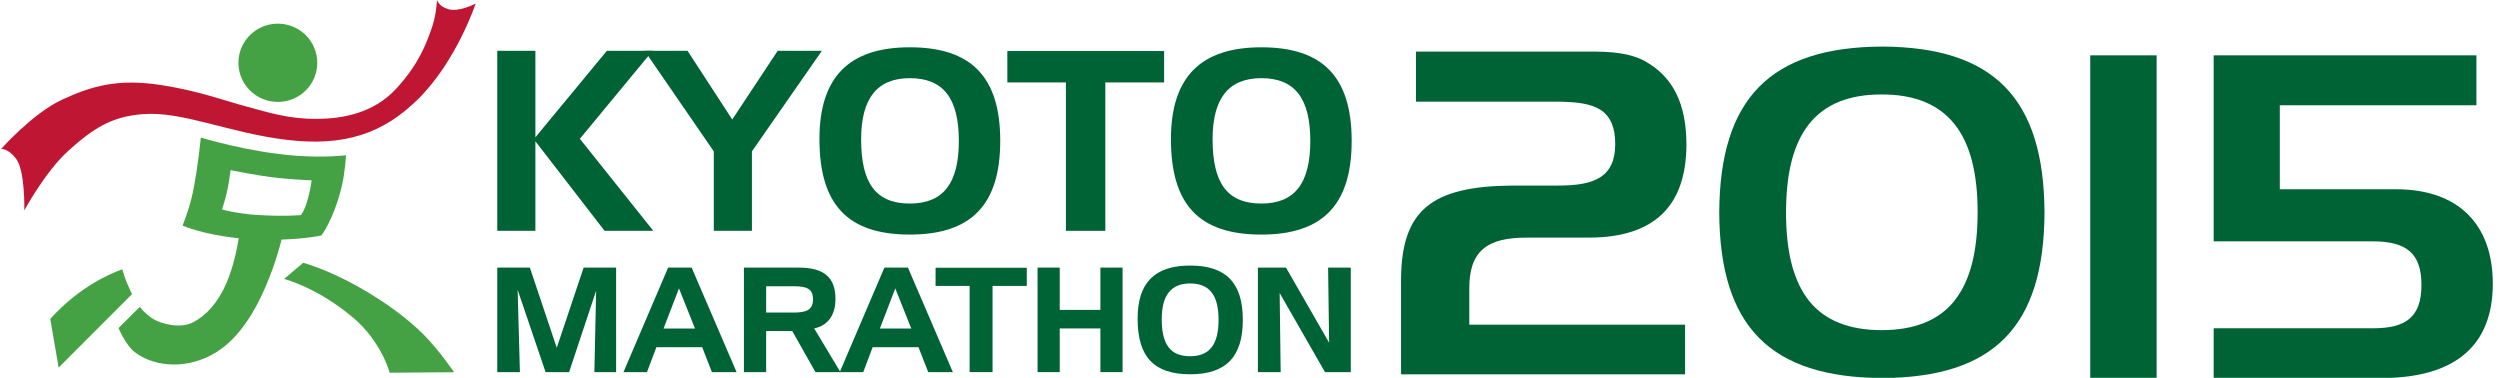
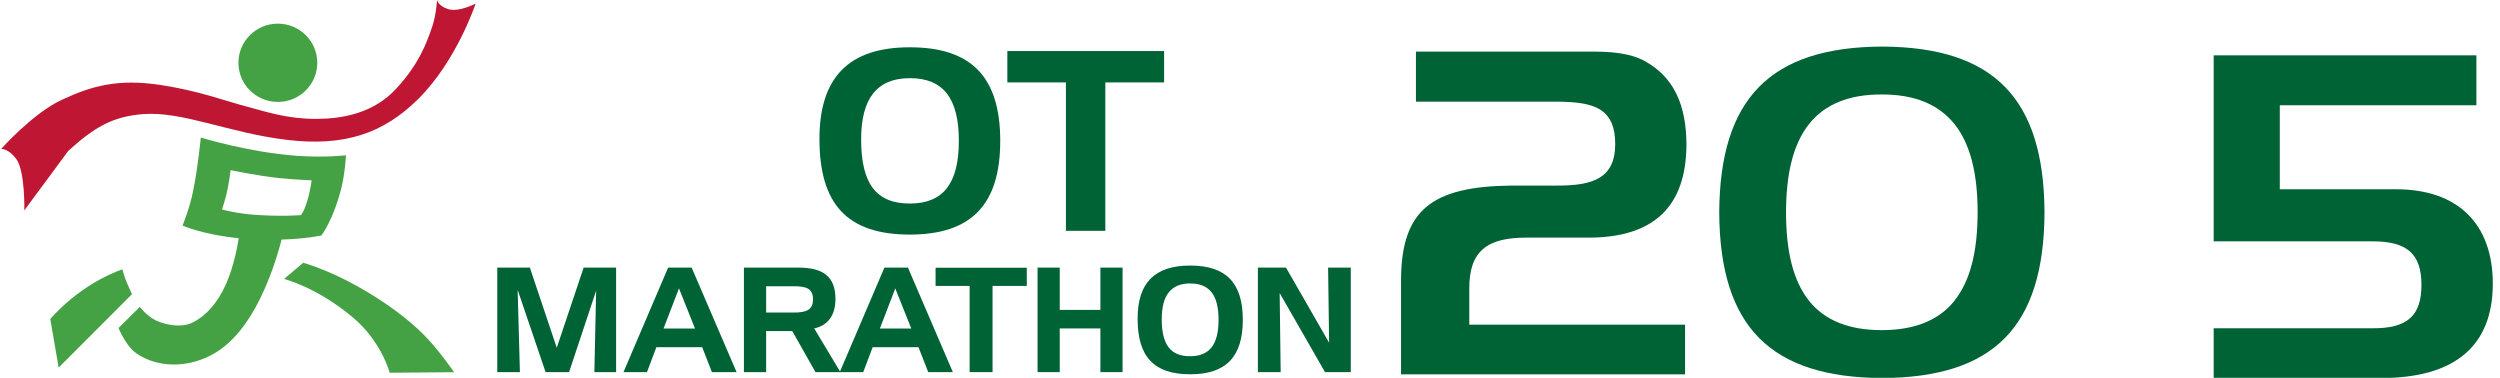
<svg xmlns="http://www.w3.org/2000/svg" id="レイヤー_1" xml:space="preserve" height="34px" viewBox="0 0 225 34" width="225px" version="1.1" y="0px" x="0px" enable-background="new 0 0 225 34">
  <path d="m11.412 25.428c-0.197-0.471-0.362-1.037-0.406-1.191-1.366 0.492-4.006 1.723-6.482 4.463l0.753 4.383 6.604-6.61c-0.074-0.146-0.228-0.472-0.469-1.045m13.595-16.255c1.96 0 3.547-1.575 3.547-3.521 0-1.948-1.586-3.524-3.547-3.524-1.96 0-3.548 1.576-3.548 3.524 0 1.946 1.588 3.521 3.548 3.521m13.126 20.946c-1.39-1.396-3.385-2.911-5.98-4.365-2.716-1.521-4.862-2.106-4.862-2.106l-1.721 1.456s2.93 0.729 6.188 3.462c2.575 2.164 3.316 4.979 3.316 4.979l5.794-0.045s-1.346-1.985-2.735-3.381m-7.388-13.295c0.321-1.314 0.394-2.851 0.394-2.851s-1.813 0.237-4.461 0.046c-4.254-0.304-8.607-1.639-8.607-1.639s-0.236 2.578-0.706 4.892c-0.292 1.449-0.934 3.032-0.934 3.032s1.843 0.821 5.052 1.133c-0.115 0.767-0.426 2.454-1.099 4.031-0.78 1.817-1.875 2.977-3.051 3.56-1.183 0.589-2.915 0.083-3.585-0.343-0.675-0.423-1.164-1.066-1.164-1.066l-1.917 1.905s0.614 1.487 1.429 2.139c1.046 0.838 2.935 1.458 5.076 0.974 2.141-0.489 4.072-1.816 5.813-4.95 1.325-2.394 2.079-5.022 2.356-6.125 2.238-0.069 3.585-0.369 3.585-0.369s1.096-1.407 1.819-4.369m-2.984 0.875c-0.342 1.329-0.679 1.658-0.679 1.658s-1.367 0.145-3.902-0.008c-1.886-0.113-3.199-0.499-3.199-0.499s0.243-0.702 0.434-1.521c0.191-0.815 0.342-2.019 0.342-2.019s2.486 0.524 4.337 0.713c1.538 0.156 2.951 0.205 2.951 0.205s-0.067 0.631-0.284 1.471" fill="#45A244" />
-   <path d="m6.154 13.569c2.283-2.057 3.906-3.078 6.71-3.298 3.554-0.277 7.716 1.68 12.882 2.308 5.164 0.631 8.719-0.504 11.929-3.704 3.438-3.425 5.134-8.553 5.134-8.553s-1.5 0.79-2.446 0.508c-0.943-0.283-1.03-0.853-1.03-0.853s-0.056 1.351-0.459 2.499c-0.54 1.549-1.191 3.301-3.214 5.505-2.033 2.208-4.815 2.7-7.072 2.718-2.685 0.022-4.47-0.598-6.427-1.118-1.957-0.515-4.219-1.396-7.665-1.927-3.931-0.604-6.286 0.103-8.915 1.321-2.629 1.216-5.478 4.43-5.478 4.43s0.639-0.065 1.357 0.896c0.813 1.092 0.73 4.631 0.73 4.631s1.872-3.477 3.964-5.363" fill="#BF1733" />
-   <polygon points="48.186 4.575 48.186 12.354 54.617 4.575 58.731 4.575 52.187 12.492 58.797 20.774 54.412 20.774 48.186 12.717 48.186 20.774 44.754 20.774 44.754 4.575" fill="#006335" />
-   <polygon points="61.88 4.575 65.902 10.756 69.99 4.575 73.967 4.575 67.673 13.623 67.673 20.774 64.241 20.774 64.241 13.623 58.016 4.575" fill="#006335" />
+   <path d="m6.154 13.569c2.283-2.057 3.906-3.078 6.71-3.298 3.554-0.277 7.716 1.68 12.882 2.308 5.164 0.631 8.719-0.504 11.929-3.704 3.438-3.425 5.134-8.553 5.134-8.553s-1.5 0.79-2.446 0.508c-0.943-0.283-1.03-0.853-1.03-0.853s-0.056 1.351-0.459 2.499c-0.54 1.549-1.191 3.301-3.214 5.505-2.033 2.208-4.815 2.7-7.072 2.718-2.685 0.022-4.47-0.598-6.427-1.118-1.957-0.515-4.219-1.396-7.665-1.927-3.931-0.604-6.286 0.103-8.915 1.321-2.629 1.216-5.478 4.43-5.478 4.43s0.639-0.065 1.357 0.896c0.813 1.092 0.73 4.631 0.73 4.631" fill="#BF1733" />
  <path d="m81.885 4.256c5.545 0 8.137 2.685 8.137 8.418 0 5.732-2.591 8.438-8.137 8.438-5.61 0-8.134-2.706-8.134-8.602 0-5.569 2.662-8.254 8.134-8.254m-4.383 8.284c0 3.946 1.321 5.779 4.383 5.779 3.023 0 4.411-1.833 4.411-5.644 0-3.813-1.388-5.64-4.411-5.64-2.95 0-4.383 1.826-4.383 5.505" fill="#006335" />
  <polygon points="90.661 7.418 90.661 4.593 104.77 4.593 104.77 7.418 99.48 7.418 99.48 20.775 95.932 20.775 95.932 7.418" fill="#006335" />
-   <path d="m113.52 4.256c5.54 0 8.131 2.685 8.131 8.418 0 5.732-2.591 8.438-8.131 8.438-5.617 0-8.136-2.706-8.136-8.602 0.01-5.569 2.67-8.254 8.14-8.254m-4.39 8.284c0 3.946 1.319 5.779 4.389 5.779 3.019 0 4.404-1.833 4.404-5.644 0-3.813-1.386-5.64-4.404-5.64-2.96 0-4.39 1.826-4.39 5.505" fill="#006335" />
  <polygon points="47.688 24.084 50.108 31.301 52.528 24.084 55.45 24.084 55.45 33.491 53.494 33.491 53.652 26.164 51.218 33.491 49.103 33.491 46.588 26.086 46.792 33.491 44.754 33.491 44.754 24.084" fill="#006335" />
  <path d="m62.247 24.084l4.046 9.407h-2.221l-0.874-2.244h-4.124l-0.847 2.244h-2.114l4.019-9.407h2.115zm-2.528 5.487h2.833l-1.444-3.616-1.389 3.616z" fill="#006335" />
  <path d="m71.877 24.084c2.247 0 3.315 0.85 3.315 2.828 0 1.456-0.688 2.385-1.915 2.646l2.362 3.934h-2.246l-2.088-3.694h-2.353v3.694h-2v-9.407h4.925zm-2.924 1.678v2.369h2.449c1.184 0 1.768-0.24 1.768-1.19 0-0.974-0.584-1.179-1.768-1.179h-2.449z" fill="#006335" />
  <path d="m81.715 24.084l4.042 9.407h-2.216l-0.877-2.244h-4.125l-0.847 2.244h-2.115l4.019-9.407h2.119zm-2.527 5.487h2.827l-1.44-3.616-1.387 3.616z" fill="#006335" />
  <polygon points="84.202 25.733 84.202 24.096 92.411 24.096 92.411 25.733 89.33 25.733 89.33 33.491 87.266 33.491 87.266 25.733" fill="#006335" />
  <polygon points="95.376 27.891 99.036 27.891 99.036 24.084 101.03 24.084 101.03 33.491 99.036 33.491 99.036 29.559 95.376 29.559 95.376 33.491 93.38 33.491 93.38 24.084 95.376 24.084" fill="#006335" />
  <path d="m107.12 23.9c3.226 0 4.733 1.56 4.733 4.882 0 3.331-1.507 4.903-4.733 4.903-3.265 0-4.734-1.572-4.734-4.99-0.01-3.235 1.53-4.795 4.73-4.795m-2.56 4.807c0 2.294 0.769 3.354 2.553 3.354 1.755 0 2.562-1.061 2.562-3.279 0-2.211-0.806-3.271-2.562-3.271-1.71 0-2.55 1.06-2.55 3.196" fill="#006335" />
  <polygon points="115.74 24.084 119.62 30.844 119.53 24.084 121.57 24.084 121.57 33.491 119.25 33.491 115.17 26.375 115.26 33.491 113.21 33.491 113.21 24.084" fill="#006335" />
  <path d="m148.2 5.589c-1.494-0.858-3.229-0.958-5.312-0.944h-15.453v4.504h12.712c1.723 0.016 3.004 0.163 3.906 0.738 0.91 0.597 1.322 1.616 1.316 3.083 0.008 1.437-0.46 2.438-1.381 3.005-0.92 0.57-2.198 0.727-3.842 0.727h-4.06c-7.24 0.059-9.932 2.215-9.992 8.371v8.616h25.562v-4.472h-19.42v-3.274c0-1.603 0.361-2.781 1.243-3.536 0.883-0.754 2.181-1.021 3.94-1.021h5.672c5.802-0.045 8.652-2.835 8.688-8.333 0-3.699-1.2-6.074-3.59-7.464" fill="#006335" />
  <path d="m169.4 4.191c-10.065 0.049-14.617 4.666-14.669 14.94 0.052 10.265 4.602 14.841 14.669 14.892 10.06-0.051 14.554-4.627 14.606-14.892-0.05-10.274-4.55-14.891-14.61-14.94m6.5 22.888c-1.429 1.776-3.638 2.632-6.523 2.632h-0.023c-2.912 0.003-5.106-0.855-6.533-2.632-1.423-1.794-2.073-4.43-2.073-7.947 0-3.529 0.65-6.178 2.073-7.972 1.427-1.795 3.621-2.669 6.533-2.657 2.909-0.012 5.104 0.862 6.547 2.657 1.433 1.793 2.089 4.442 2.089 7.972-0.01 3.517-0.66 6.153-2.1 7.947" fill="#006335" />
-   <rect y="4.98" x="188.12" height="29.043" width="5.978" fill="#006335" />
  <path d="m213.58 29.545c2.994 0 4.351-1.042 4.351-3.912 0-2.825-1.356-3.911-4.351-3.911h-14.349v-16.744h23.646v4.498h-17.695v7.558h10.469c5.549 0 8.701 3.112 8.701 8.493 0 5.585-3.392 8.496-10.057 8.496h-15.064v-4.479h14.35z" fill="#006335" />
</svg>